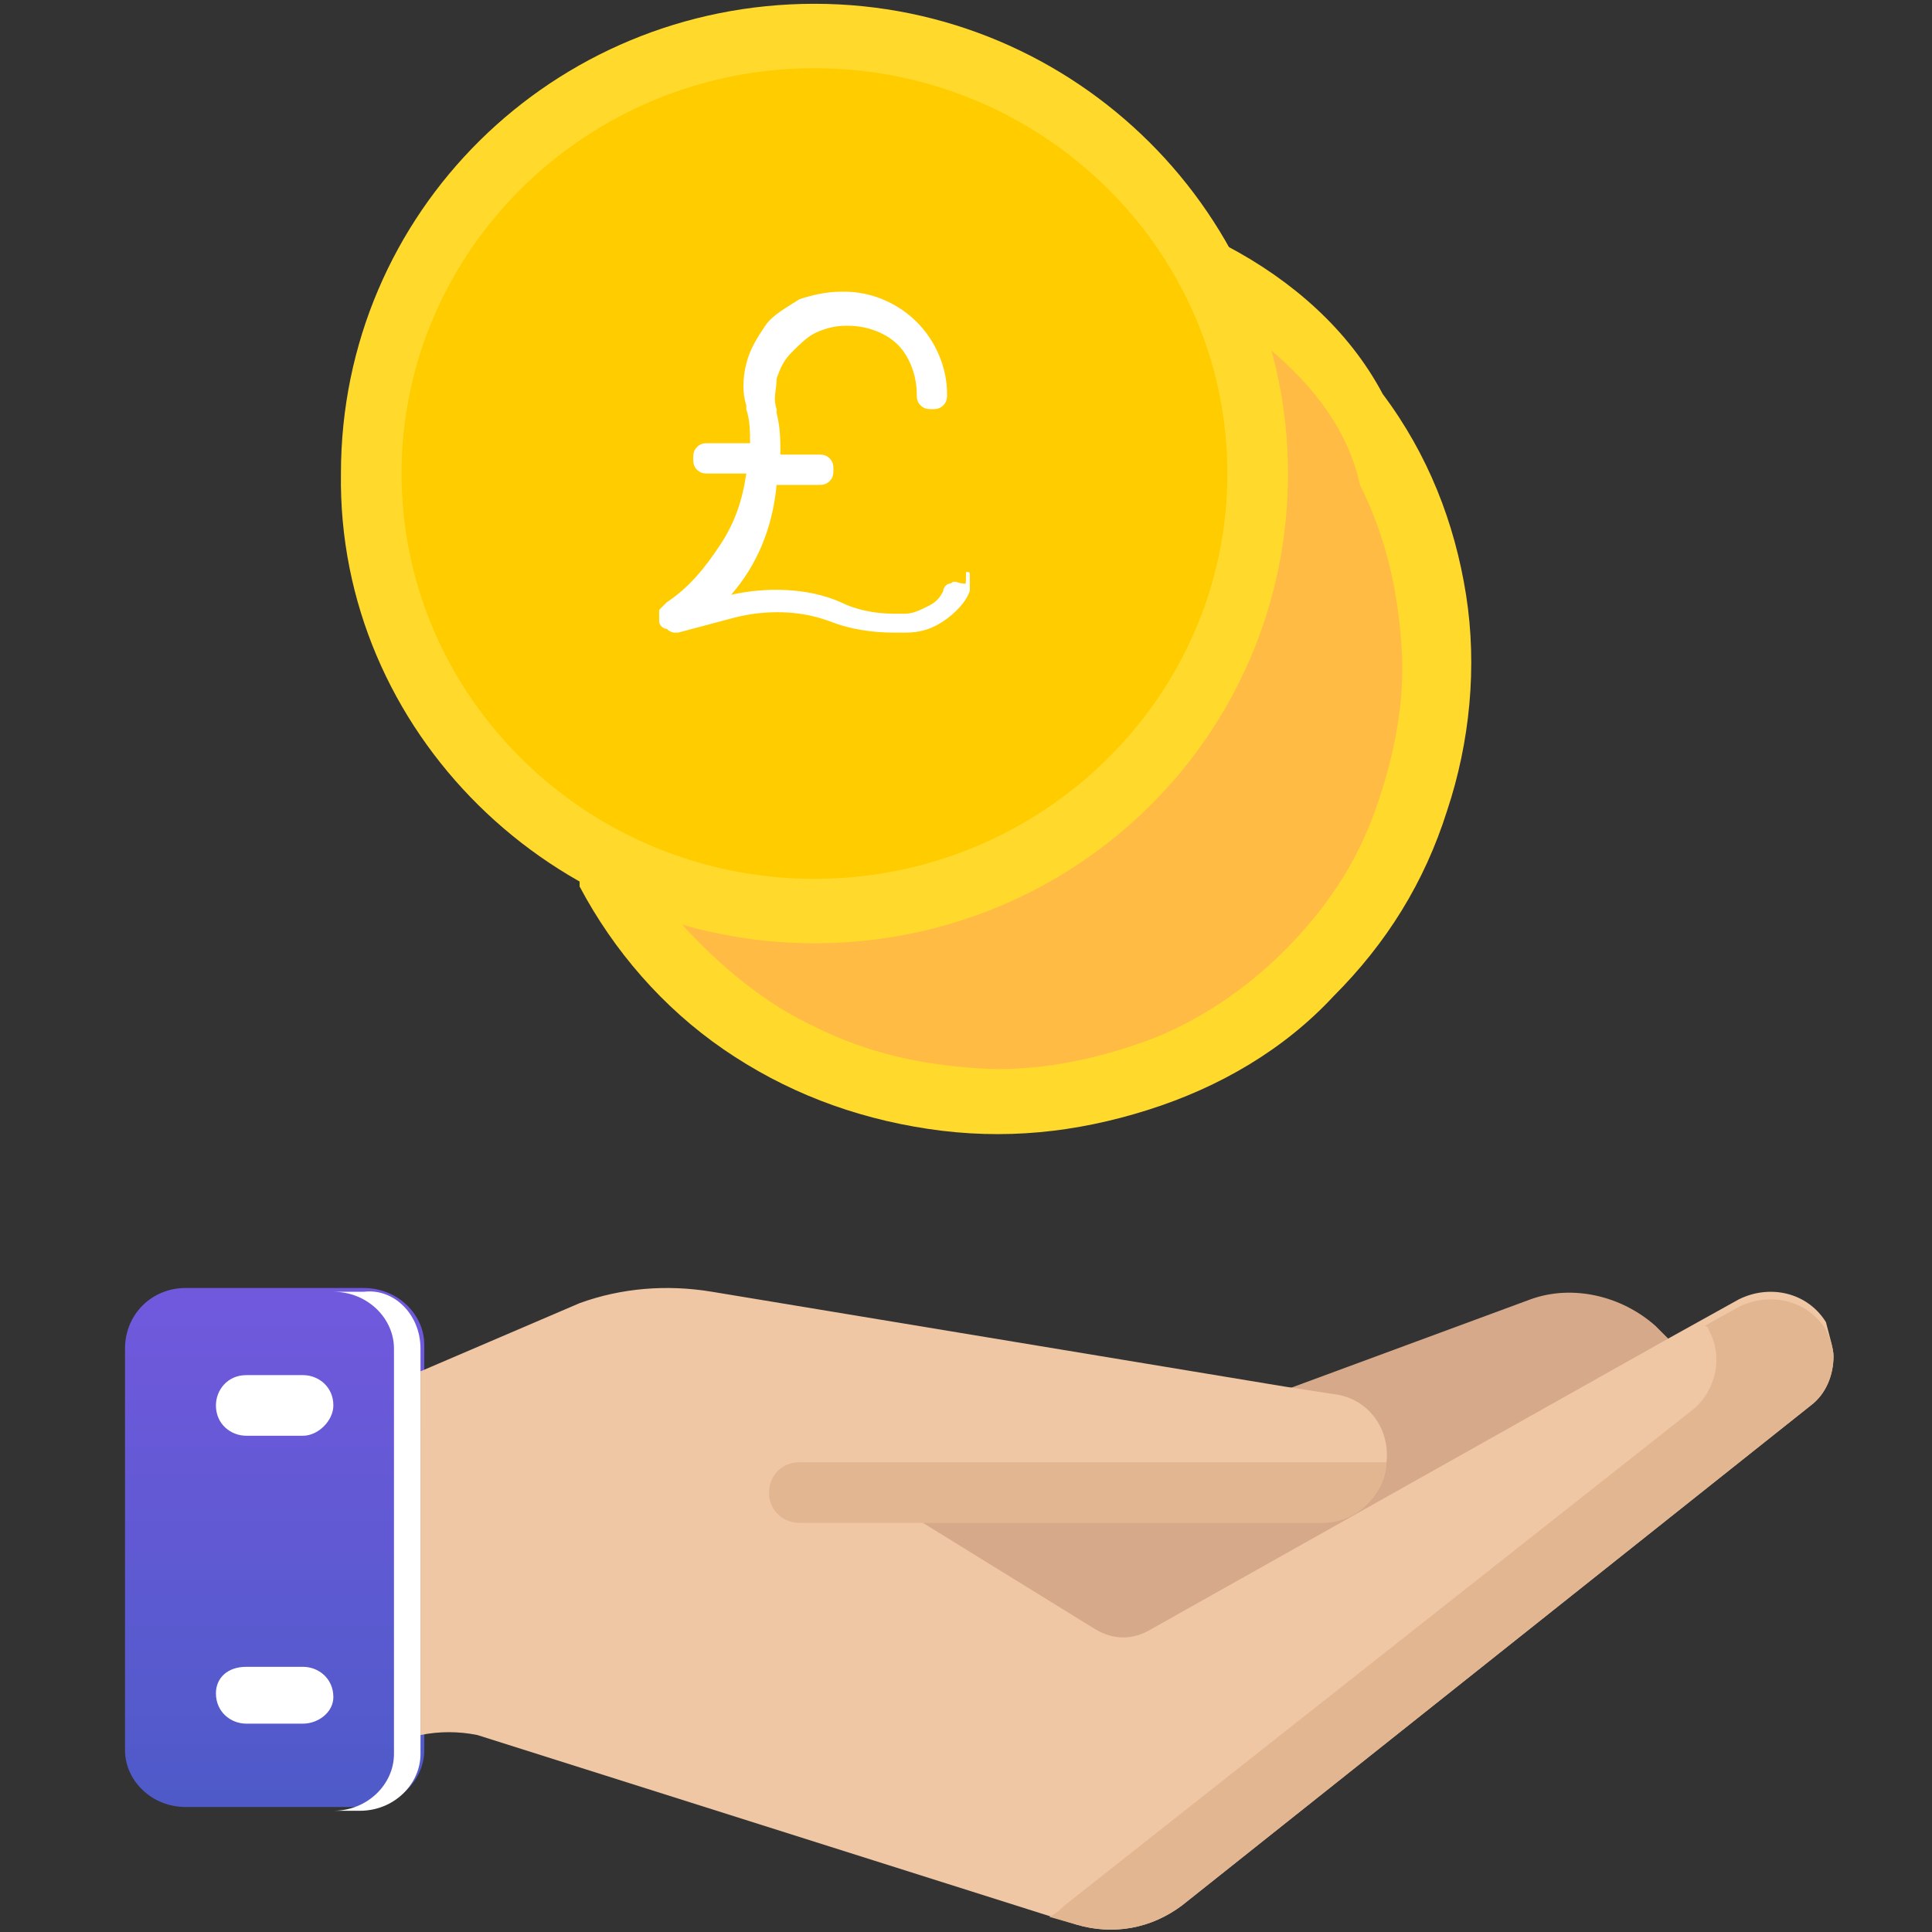
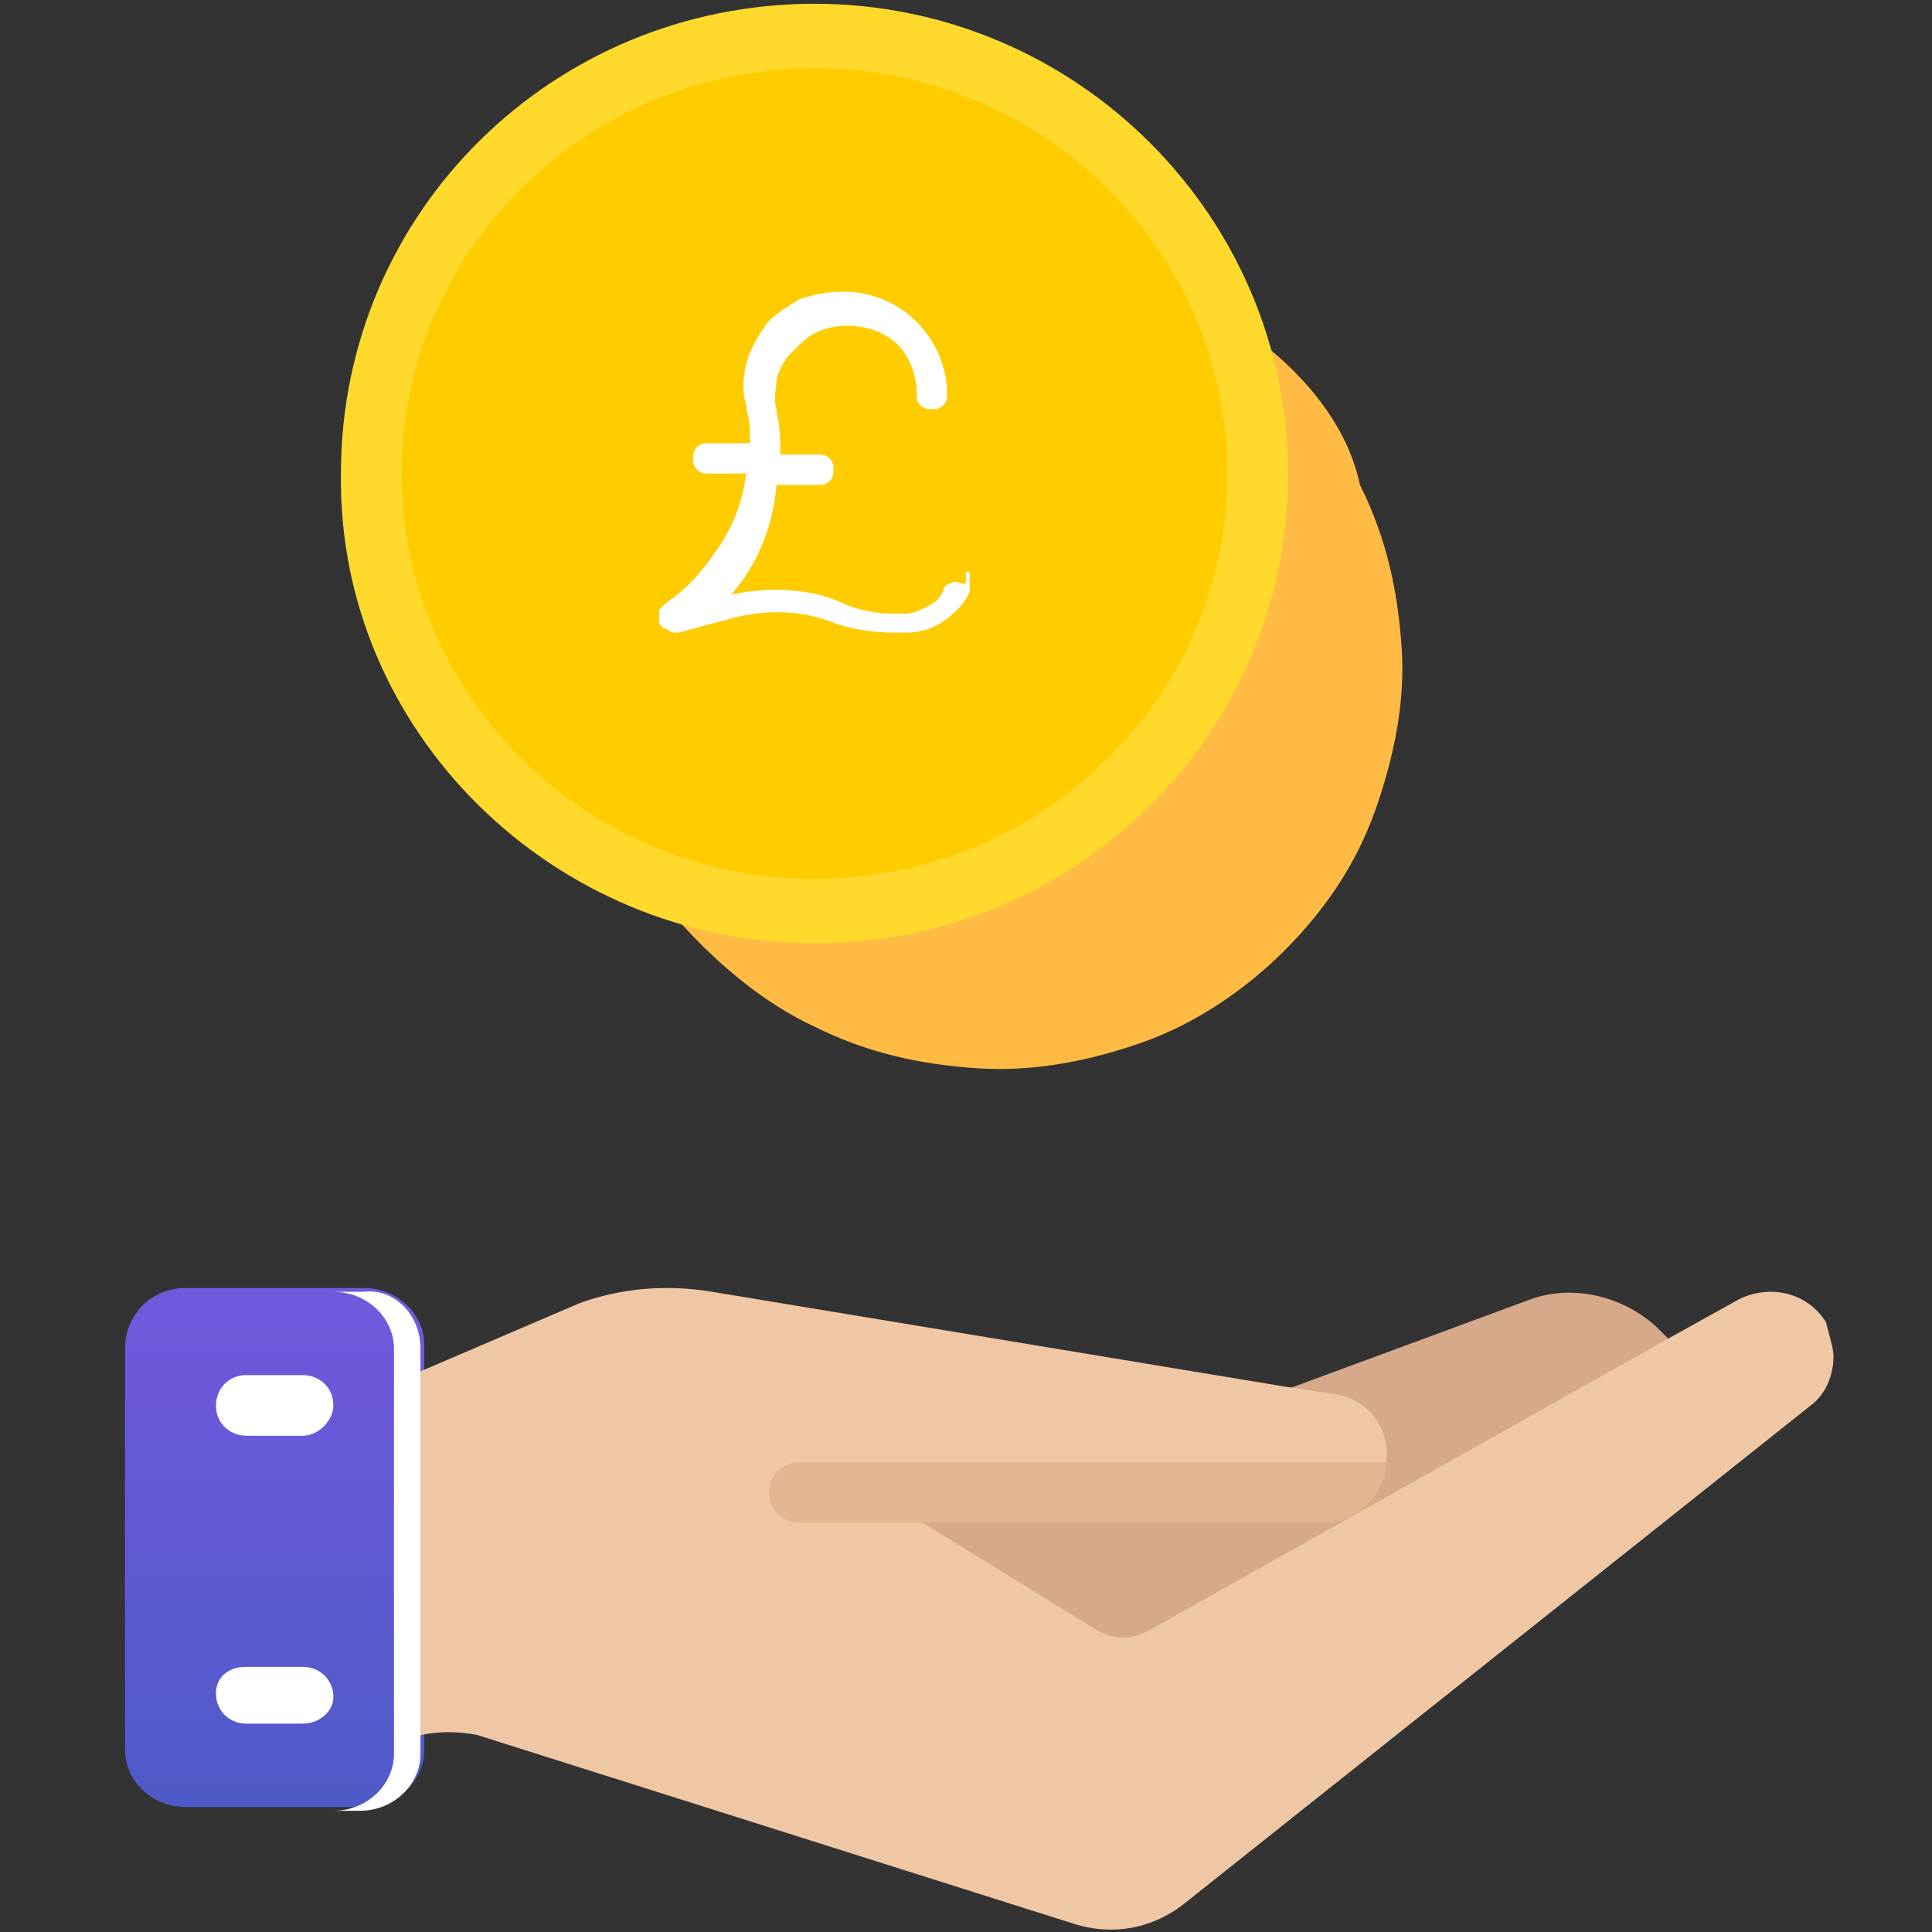
<svg xmlns="http://www.w3.org/2000/svg" version="1.1" id="Layer_1" x="0px" y="0px" width="51px" height="51px" viewBox="0 0 51 51" style="enable-background:new 0 0 51 51;" xml:space="preserve">
  <rect x="0" y="0" width="51" height="51" fill="#333333" stroke="none" />
  <style type="text/css">
	.st0{fill:none;}
	.st1{fill:#D6A98A;}
	.st2{fill:url(#SVGID_1_);}
	.st3{fill:#EFC7A4;}
	.st4{fill:#FFFFFF;}
	.st5{fill:#E3B692;}
	.st6{fill:#FFDA2D;}
	.st7{fill:#FFBB43;}
	.st8{fill:#FFCC00;}
</style>
  <rect class="st0" width="51" height="51" />
  <g>
    <path class="st1" d="M33.9,36.7l6.5-2.4c1.1-0.4,2.4-0.1,3.3,0.7l0.5,0.5L30.4,44c-0.5,0.3-1.1,0.3-1.5,0l-4.7-3.8L33.9,36.7z" />
    <linearGradient id="SVGID_1_" gradientUnits="userSpaceOnUse" x1="7.25" y1="20.033" x2="7.25" y2="33.833" gradientTransform="matrix(1 0 0 1 0 14)">
      <stop offset="0" style="stop-color:#7159DD" />
      <stop offset="1" style="stop-color:#4E5AC8" />
    </linearGradient>
    <path class="st2" d="M4.9,34h4.7c0.9,0,1.6,0.7,1.6,1.5v10.7c0,0.8-0.7,1.5-1.6,1.5H4.9c-0.9,0-1.6-0.7-1.6-1.5V35.6   C3.3,34.7,4,34,4.9,34z" />
    <path class="st3" d="M48.4,35.8c0,0.5-0.2,1-0.6,1.3L31.2,50.3c-0.8,0.6-1.8,0.8-2.8,0.5l-15.8-5c-0.5-0.1-1-0.1-1.5,0v-9.6   l4.2-1.8c1.1-0.4,2.3-0.5,3.5-0.3l15.1,2.5l0,0l1.3,0.2c0.9,0.1,1.5,0.9,1.4,1.8c-0.1,0.9-0.8,1.5-1.7,1.5H24.2l4.7,2.9   c0.5,0.3,1,0.3,1.5,0l13.7-7.7l1.8-1c0.8-0.4,1.8-0.2,2.3,0.6C48.3,35.3,48.4,35.6,48.4,35.8L48.4,35.8z" />
    <path class="st4" d="M11.1,35.6v10.7c0,0.8-0.7,1.5-1.6,1.5H8.8c0.9,0,1.6-0.7,1.6-1.5V35.6c0-0.8-0.7-1.5-1.6-1.5h0.8   C10.4,34,11.1,34.7,11.1,35.6z" />
-     <path class="st5" d="M48.4,35.8c0,0.5-0.2,1-0.6,1.3L31.2,50.3c-0.8,0.6-1.8,0.8-2.8,0.5l-0.7-0.2c0.2-0.1,0.3-0.2,0.4-0.3   l16.6-13.1c0.6-0.5,0.8-1.4,0.4-2.1C45.1,35,45,35,45,35l0.9-0.5c0.8-0.4,1.8-0.2,2.3,0.6C48.3,35.3,48.4,35.6,48.4,35.8L48.4,35.8   z" />
    <path class="st4" d="M8,37.9H6.5c-0.4,0-0.8-0.3-0.8-0.8c0-0.4,0.3-0.8,0.8-0.8H8c0.4,0,0.8,0.3,0.8,0.8C8.8,37.5,8.4,37.9,8,37.9z   " />
    <path class="st4" d="M8,45.5H6.5c-0.4,0-0.8-0.3-0.8-0.8C5.7,44.3,6,44,6.5,44H8c0.4,0,0.8,0.3,0.8,0.8C8.8,45.2,8.4,45.5,8,45.5z" />
    <path class="st5" d="M36.6,38.6c0,0.4-0.2,0.8-0.5,1.1s-0.7,0.5-1.2,0.5H21.1c-0.4,0-0.8-0.3-0.8-0.8c0-0.4,0.3-0.8,0.8-0.8H36.6z" />
-     <path class="st6" d="M32.4,6.5c-0.1,0-0.2-0.1-0.3,0c-0.1,0-0.2,0.1-0.2,0.1c-0.1,0.1-0.1,0.1-0.1,0.2s0,0.2,0,0.3   c0.4,0.8,0.8,1.7,1,2.6c0.5,1.9,0.5,4-0.1,5.9c-0.5,1.9-1.6,3.7-3,5.1s-3.2,2.4-5.2,3c-2,0.5-4,0.6-6,0.1c-0.9-0.2-1.8-0.6-2.6-1   c-0.1,0-0.2-0.1-0.3,0s-0.2,0.1-0.2,0.1c-0.1,0.1-0.1,0.1-0.1,0.2s0,0.2,0,0.3c0.9,1.7,2.2,3.2,3.8,4.3c1.6,1.1,3.4,1.8,5.4,2.1   s3.9,0.1,5.8-0.5s3.6-1.6,4.9-3c1.4-1.4,2.4-3,3-4.9c0.6-1.8,0.8-3.8,0.5-5.7s-1-3.7-2.2-5.3C35.6,8.7,34.1,7.4,32.4,6.5L32.4,6.5z   " />
    <path class="st7" d="M33.5,9.2c-0.1-0.1-0.2-0.1-0.2-0.1c-0.1,0-0.2,0-0.3,0.1c-0.1,0-0.1,0.1-0.2,0.2c0,0.1,0,0.2,0,0.3   c0.5,1.9,0.5,4-0.1,5.9c-0.5,1.9-1.6,3.7-3,5.1s-3.2,2.4-5.2,3c-2,0.5-4,0.6-6,0.1c-0.1,0-0.2,0-0.3,0c-0.1,0-0.2,0.1-0.2,0.2   s-0.1,0.2-0.1,0.2c0,0.1,0,0.2,0.1,0.2c1,1.1,2.2,2.1,3.5,2.7c1.4,0.7,2.8,1,4.3,1.1s3-0.2,4.4-0.7s2.7-1.4,3.7-2.4   c1.1-1.1,1.9-2.3,2.4-3.7c0.5-1.4,0.8-2.9,0.7-4.3c-0.1-1.5-0.4-2.9-1.1-4.3C35.6,11.4,34.7,10.2,33.5,9.2L33.5,9.2z" />
    <path class="st6" d="M21.5,24.9c6.9,0,12.5-5.5,12.5-12.4c0-6.8-5.6-12.4-12.5-12.4S9,5.6,9,12.5C8.9,19.3,14.6,24.9,21.5,24.9z" />
    <path class="st8" d="M21.5,23.2c6,0,10.9-4.8,10.9-10.7S27.5,1.8,21.5,1.8S10.6,6.6,10.6,12.5C10.6,18.4,15.5,23.2,21.5,23.2z" />
    <path class="st4" d="M25.4,15.4c-0.1,0-0.2-0.1-0.3,0c-0.1,0-0.2,0.1-0.2,0.2c-0.1,0.2-0.2,0.3-0.4,0.4c-0.2,0.1-0.4,0.2-0.6,0.2   h-0.3c-0.5,0-1-0.1-1.4-0.3c-0.9-0.4-2-0.4-2.9-0.2c0.7-0.8,1.1-1.8,1.2-2.9h1.1c0.1,0,0.2,0,0.3-0.1c0.1-0.1,0.1-0.2,0.1-0.3   s0-0.2-0.1-0.3S21.7,12,21.6,12h-1c0-0.4,0-0.7-0.1-1.1v-0.1c-0.1-0.3,0-0.5,0-0.8c0.1-0.3,0.2-0.5,0.4-0.7   c0.2-0.2,0.4-0.4,0.6-0.5s0.5-0.2,0.8-0.2h0.1c0.5,0,1,0.2,1.3,0.5s0.5,0.8,0.5,1.3c0,0.1,0,0.2,0.1,0.3s0.2,0.1,0.3,0.1   c0.1,0,0.2,0,0.3-0.1c0.1-0.1,0.1-0.2,0.1-0.3c0-0.7-0.3-1.4-0.8-1.9S23,7.7,22.3,7.7h-0.1c-0.4,0-0.8,0.1-1.1,0.2   c-0.3,0.2-0.7,0.4-0.9,0.7c-0.2,0.3-0.4,0.6-0.5,1s-0.1,0.8,0,1.1v0.1c0.1,0.3,0.1,0.6,0.1,0.9h-1.1c-0.1,0-0.2,0-0.3,0.1   c-0.1,0.1-0.1,0.2-0.1,0.3s0,0.2,0.1,0.3s0.2,0.1,0.3,0.1h1c-0.1,0.7-0.3,1.3-0.7,1.9c-0.4,0.6-0.8,1.1-1.4,1.5   c-0.1,0.1-0.1,0.1-0.2,0.2c0,0.1,0,0.2,0,0.3c0,0.1,0.1,0.2,0.2,0.2c0.1,0.1,0.2,0.1,0.2,0.1h0.1l1.5-0.4c0.8-0.2,1.7-0.2,2.5,0.1   c0.5,0.2,1.1,0.3,1.7,0.3h0.3c0.4,0,0.7-0.1,1-0.3c0.3-0.2,0.6-0.5,0.7-0.8c0,0,0-0.1,0-0.2c0-0.1,0-0.1,0-0.2c0-0.1,0-0.1-0.1-0.1   C25.5,15.5,25.5,15.4,25.4,15.4L25.4,15.4z" />
  </g>
</svg>